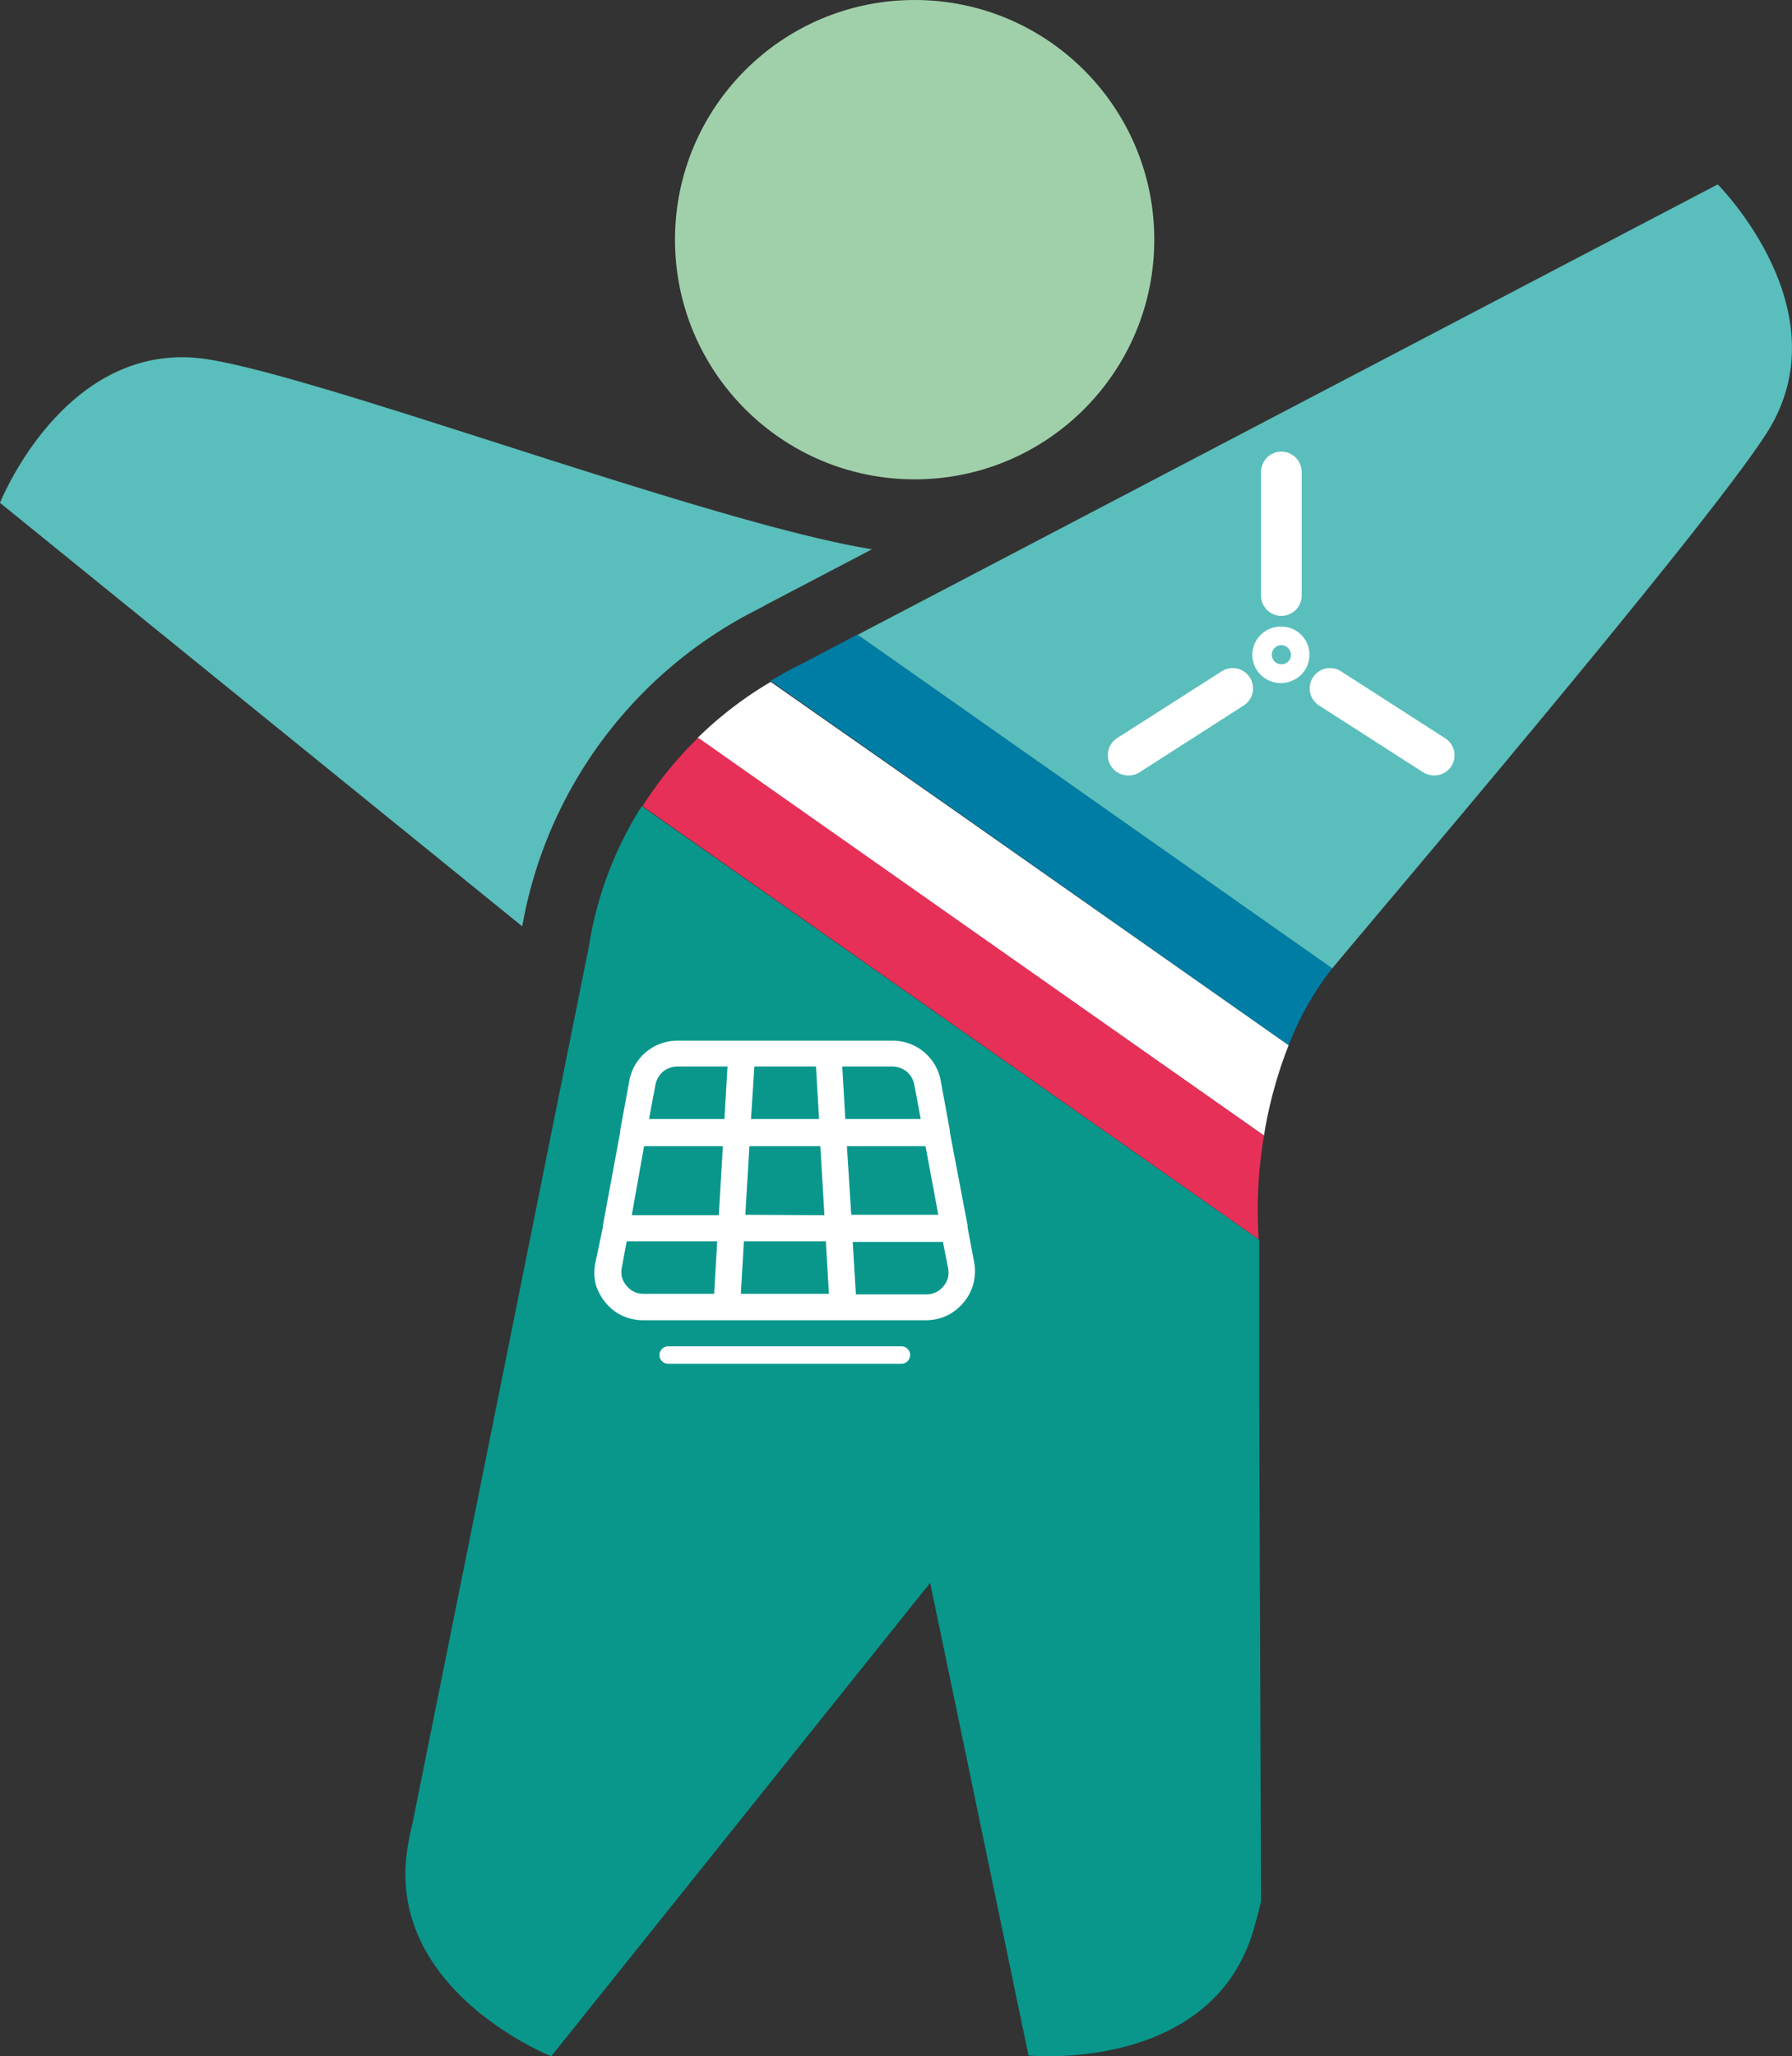
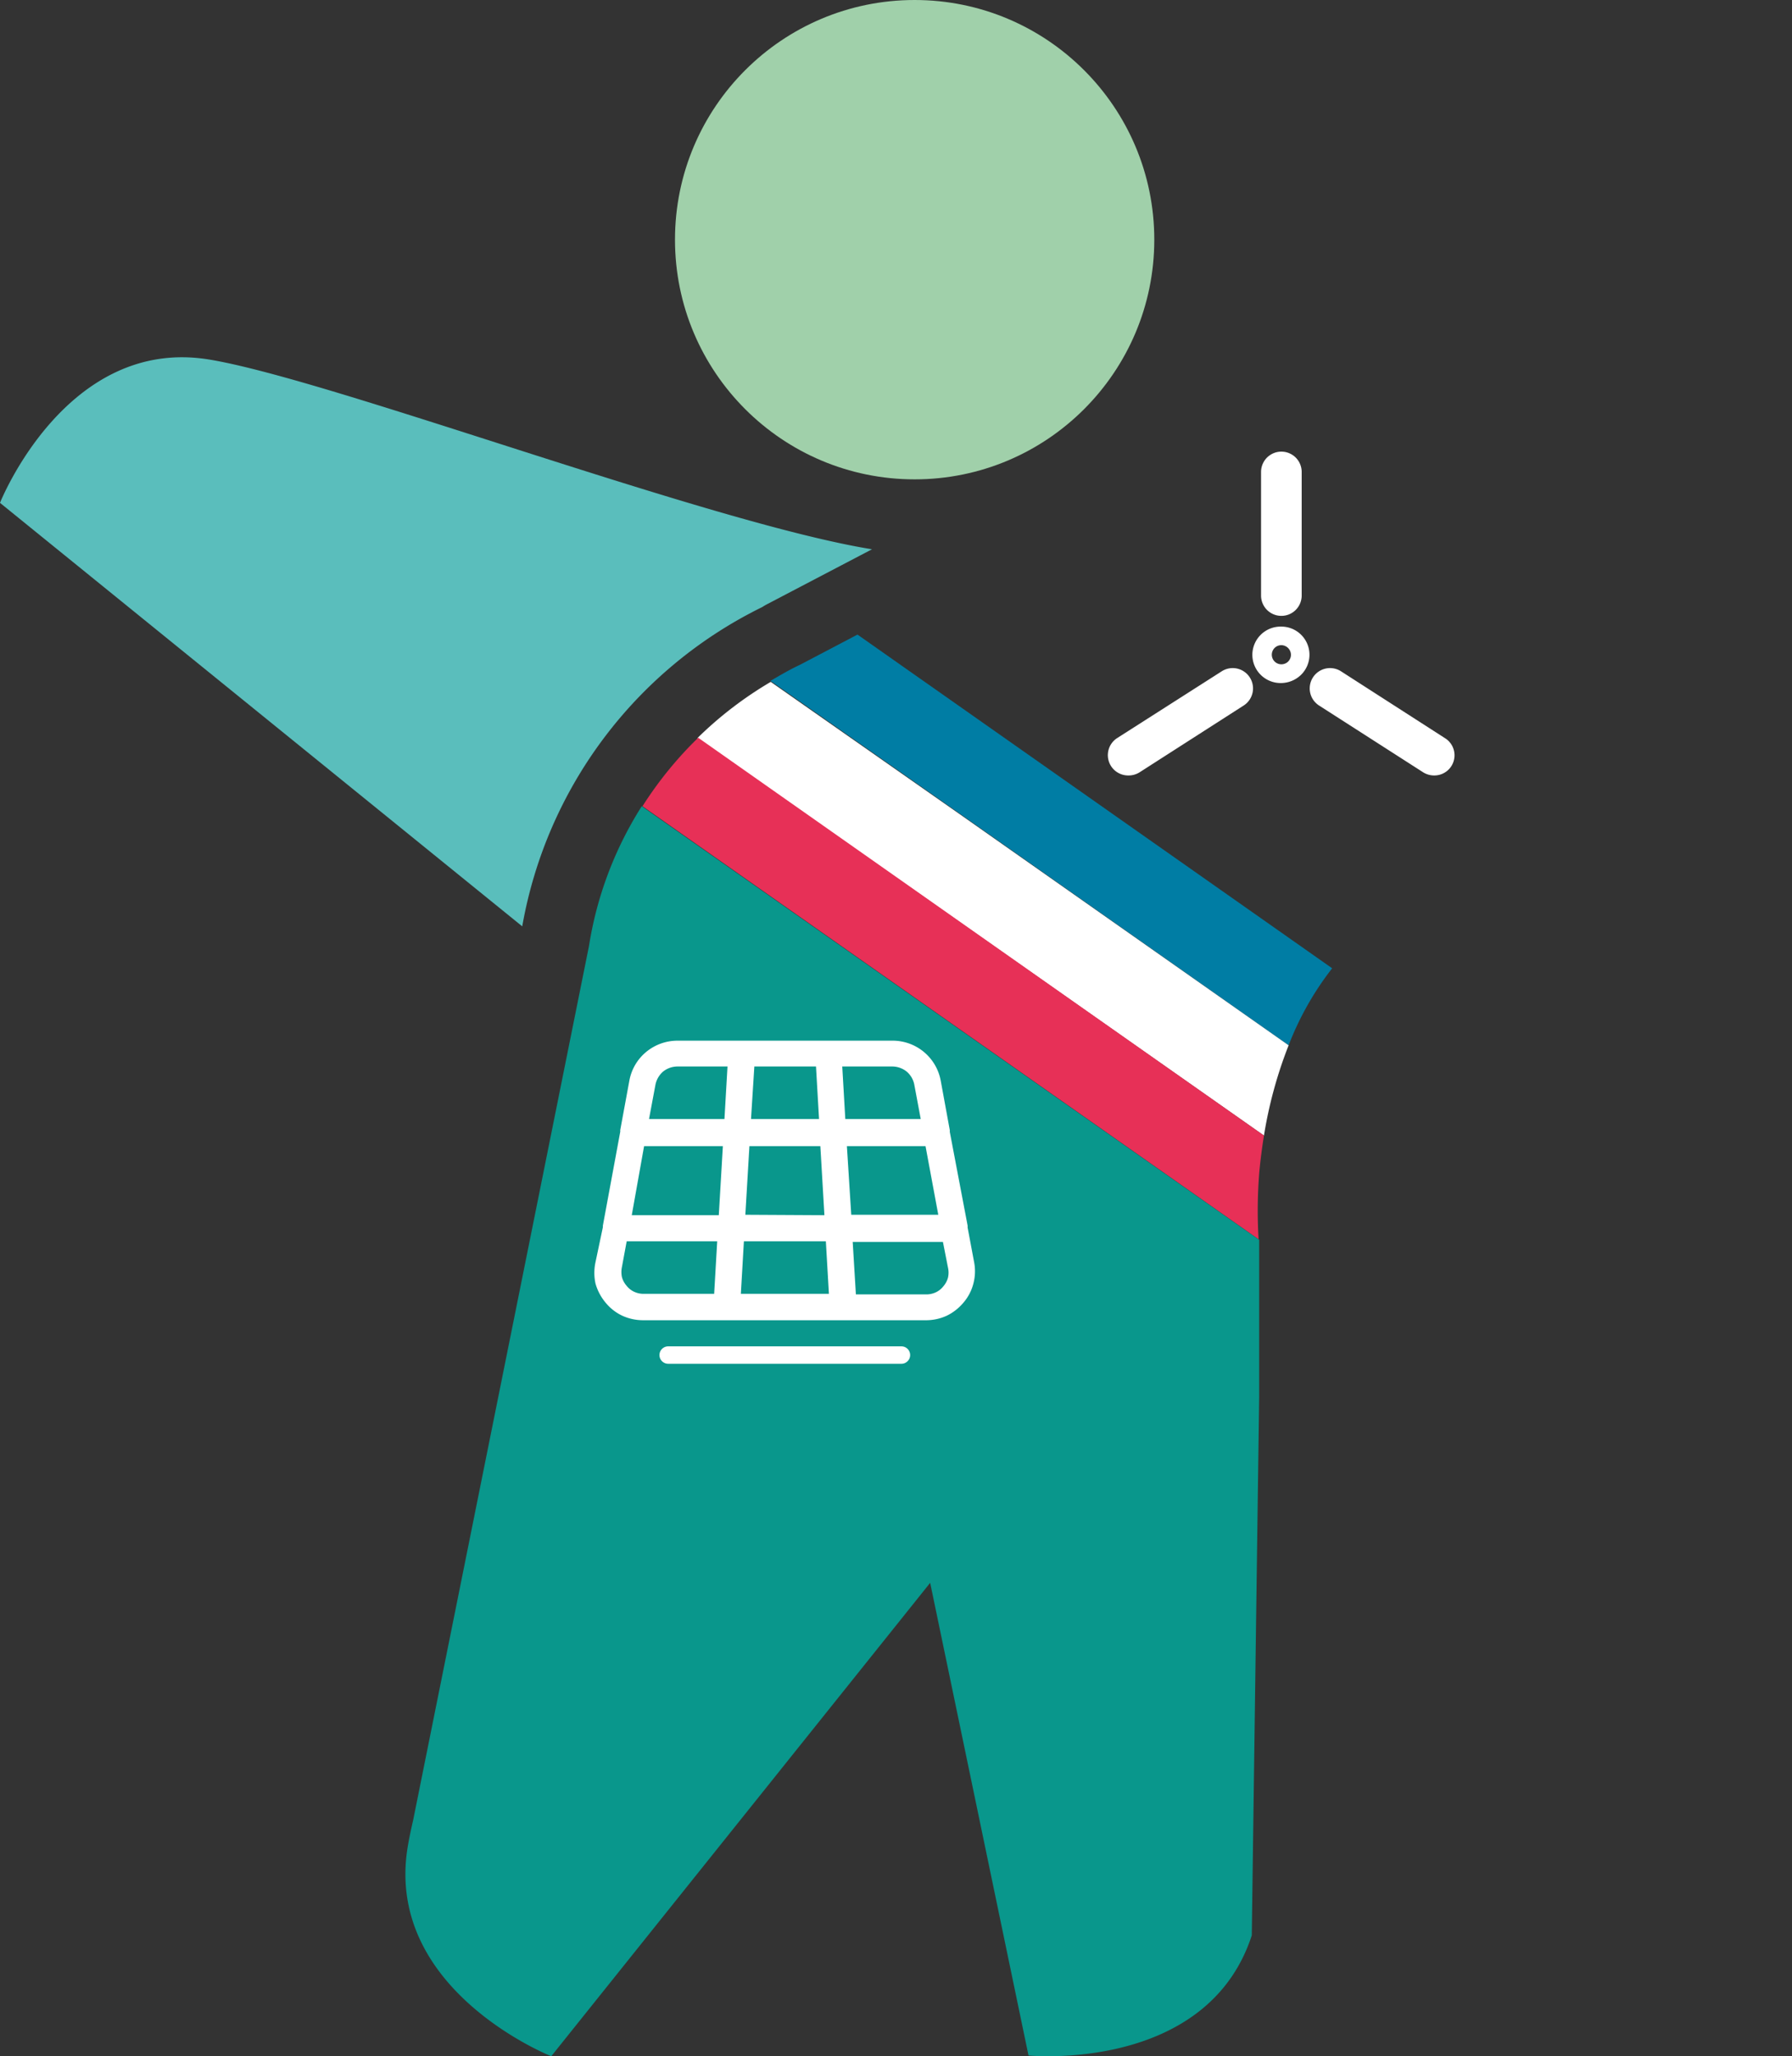
<svg xmlns="http://www.w3.org/2000/svg" viewBox="0 0 123.53 141.73">
  <rect x="0" y="0" width="123.53" height="141.73" fill="#333333" stroke="none" />
  <defs>
    <style>.a{fill:#5abebc;}.b{fill:#a0d0aa;}.c{fill:#007da4;}.d{fill:#fff;}.e{fill:#e73057;}.f{fill:#09978c;}</style>
  </defs>
  <path class="a" d="M52.55,41.84a3.79,3.79,0,0,1,.34-.2l7.22-3.78C48.93,36.05,22.8,26.15,14.41,24.78,4.56,23.17,0,34.66,0,34.66L36,63.85A30.37,30.37,0,0,1,52.55,41.84Z" />
  <circle class="b" cx="63.05" cy="16.52" r="16.52" />
-   <path class="a" d="M121.78,29.86c5.38-8.41-3.37-17.15-3.37-17.15L59.11,43.76l32.72,23C93.47,64.72,117.37,36.75,121.78,29.86Z" />
  <path class="c" d="M88.83,72.05a20.68,20.68,0,0,1,2.91-5.19l.09-.12-32.72-23-4,2.1,0,0c-.69.32-1.34.71-2,1.09l13,9.12Z" />
  <path class="d" d="M88.83,72.05,66.13,56.1,53.13,47a26,26,0,0,0-5.05,3.87L87.13,78.27A29.92,29.92,0,0,1,88.83,72.05Z" />
  <path class="e" d="M86.81,80.77c.08-.85.19-1.68.32-2.5l-39-27.42a26.08,26.08,0,0,0-3.84,4.72L86.76,85.42A33,33,0,0,1,86.81,80.77Z" />
  <rect class="e" x="67.61" y="40.7" height="47.71" />
  <path class="d" d="M98.86,53.45a1.39,1.39,0,0,0,.75-2.57l-7.17-4.61a1.4,1.4,0,0,0-1.51,2.36l7.17,4.6A1.42,1.42,0,0,0,98.86,53.45Z" />
  <path class="d" d="M77.8,53.45a1.42,1.42,0,0,0,.76-.22l7.17-4.6a1.4,1.4,0,0,0-1.51-2.36L77,50.88a1.4,1.4,0,0,0,.76,2.57Z" />
  <path class="d" d="M88.33,42.45a1.4,1.4,0,0,0,1.4-1.4V32.53a1.4,1.4,0,0,0-2.8,0v8.52A1.4,1.4,0,0,0,88.33,42.45Z" />
  <path class="d" d="M88.33,47.08a2,2,0,0,0,1.37-.58,1.94,1.94,0,0,0-1.37-3.31,1.95,1.95,0,0,0-2,1.94,1.95,1.95,0,0,0,2,1.95Zm0-2.61a.67.67,0,0,1,.66.66.65.65,0,0,1-.41.61.66.66,0,0,1-.86-.86.65.65,0,0,1,.61-.41Z" />
-   <path class="f" d="M86.8,96.25h0l0-10.79a.08.08,0,0,1,0,0L44.24,55.57a25.29,25.29,0,0,0-3.64,9.64L28.48,125.46c-.16.69-.29,1.32-.38,1.87-1.6,9.85,9.9,14.4,9.9,14.4L64.12,109.1l6.78,32.58s12.3,1.21,15.39-8.28c.21-.65.42-1.46.64-2.33Z" />
+   <path class="f" d="M86.8,96.25h0l0-10.79a.08.08,0,0,1,0,0L44.24,55.57a25.29,25.29,0,0,0-3.64,9.64L28.48,125.46c-.16.69-.29,1.32-.38,1.87-1.6,9.85,9.9,14.4,9.9,14.4L64.12,109.1l6.78,32.58s12.3,1.21,15.39-8.28Z" />
  <path class="d" d="M67.15,87,66.7,84.6v0a.63.63,0,0,0,0-.13L65.47,78a.33.33,0,0,0,0-.12l-.62-3.38a3.37,3.37,0,0,0-3.33-2.77H46.7a3.39,3.39,0,0,0-2.16.78,3.34,3.34,0,0,0-1.16,2l-.62,3.36a.41.41,0,0,0,0,.12l-1.2,6.48a.65.65,0,0,0,0,.11L41.05,87a3.46,3.46,0,0,0,0,1.47,3.53,3.53,0,0,0,.69,1.31,3.31,3.31,0,0,0,1.16.91,3.47,3.47,0,0,0,1.43.31H63.82a3.44,3.44,0,0,0,1.44-.31,3.5,3.5,0,0,0,1.16-.91,3.23,3.23,0,0,0,.68-1.31A3.31,3.31,0,0,0,67.15,87ZM49.44,85.56l-.21,3.62H44.38a1.53,1.53,0,0,1-.66-.14,1.41,1.41,0,0,1-.53-.42,1.52,1.52,0,0,1-.32-.6,1.71,1.71,0,0,1,0-.68l.33-1.78Zm15.24-1.83h-6L58.38,79H63.8Zm-7.54,5.45H51.07l.21-3.62h5.65ZM51.77,77.13,52,73.51h4.25l.21,3.62Zm-.39,6.6L51.66,79h4.89l.28,4.76Zm-6.64-6.6.44-2.35a1.62,1.62,0,0,1,.53-.92,1.6,1.6,0,0,1,1-.35h3.44l-.21,3.62Zm13.32-3.62H61.5a1.6,1.6,0,0,1,1,.35,1.57,1.57,0,0,1,.53.92l.44,2.35h-5.2ZM49.83,79l-.28,4.76h-6L44.4,79Zm15.52,8.38a1.55,1.55,0,0,1,0,.68,1.52,1.52,0,0,1-.32.6,1.41,1.41,0,0,1-.53.42,1.56,1.56,0,0,1-.66.14H59l-.22-3.62H65Z" />
  <path class="d" d="M62.14,92.8a.6.6,0,0,1,0,1.2H46.06a.6.6,0,0,1,0-1.2Z" />
</svg>